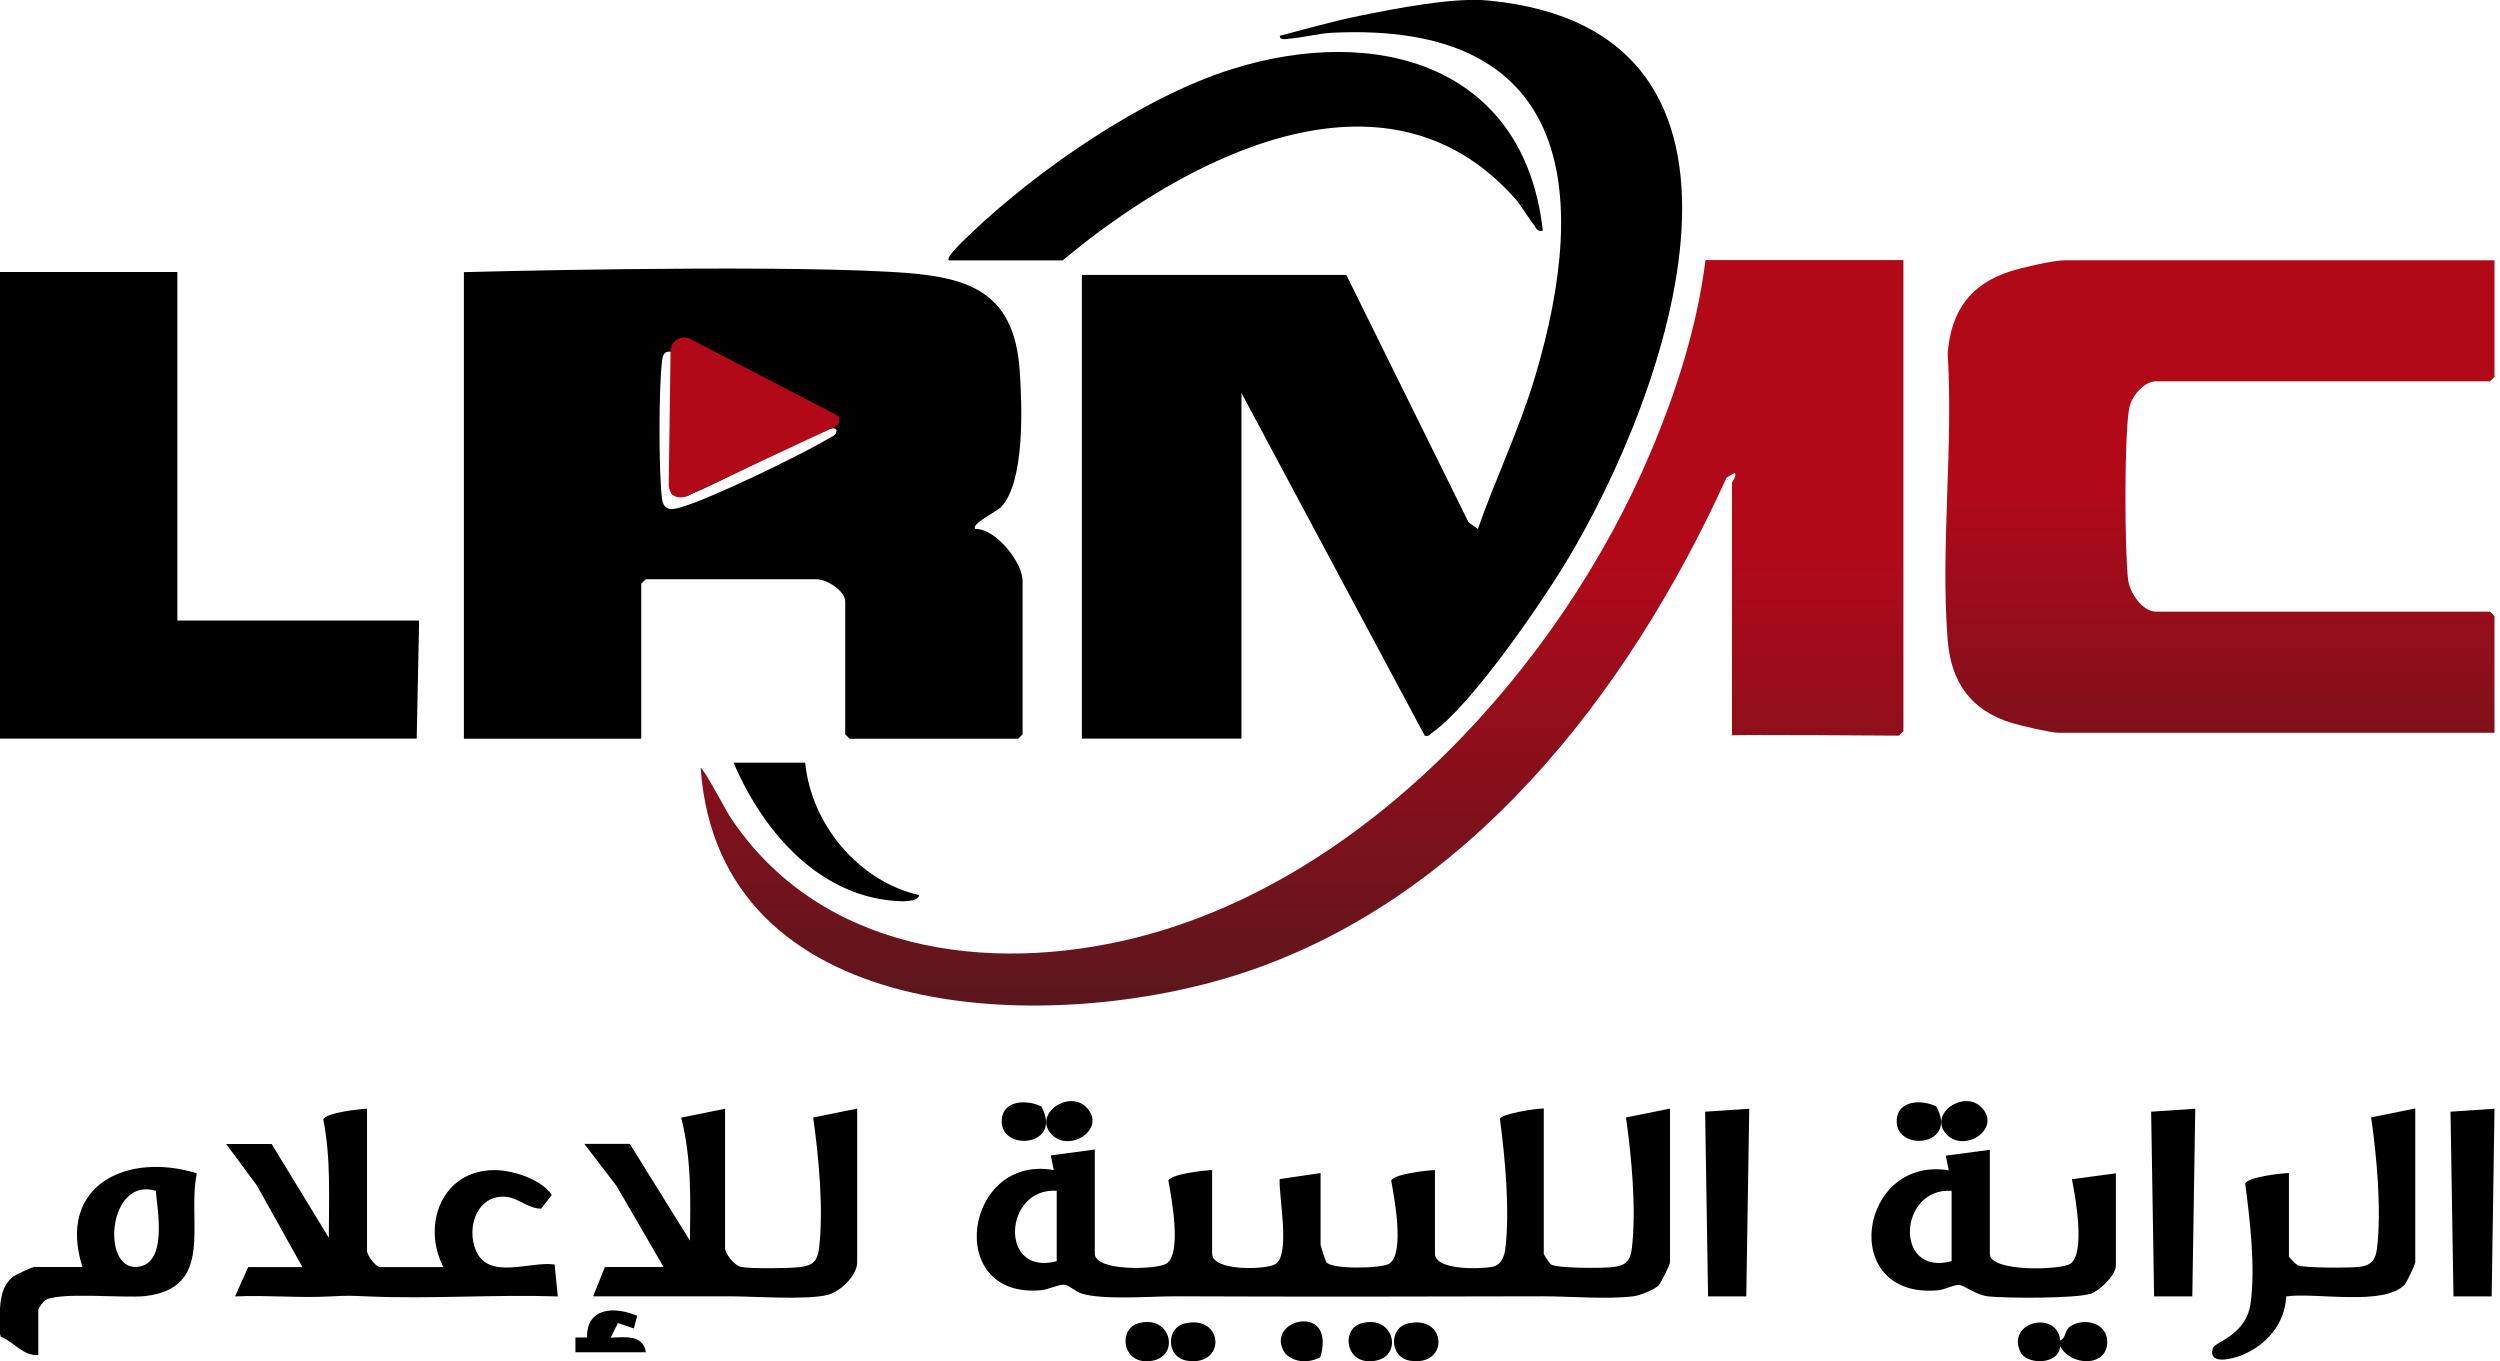
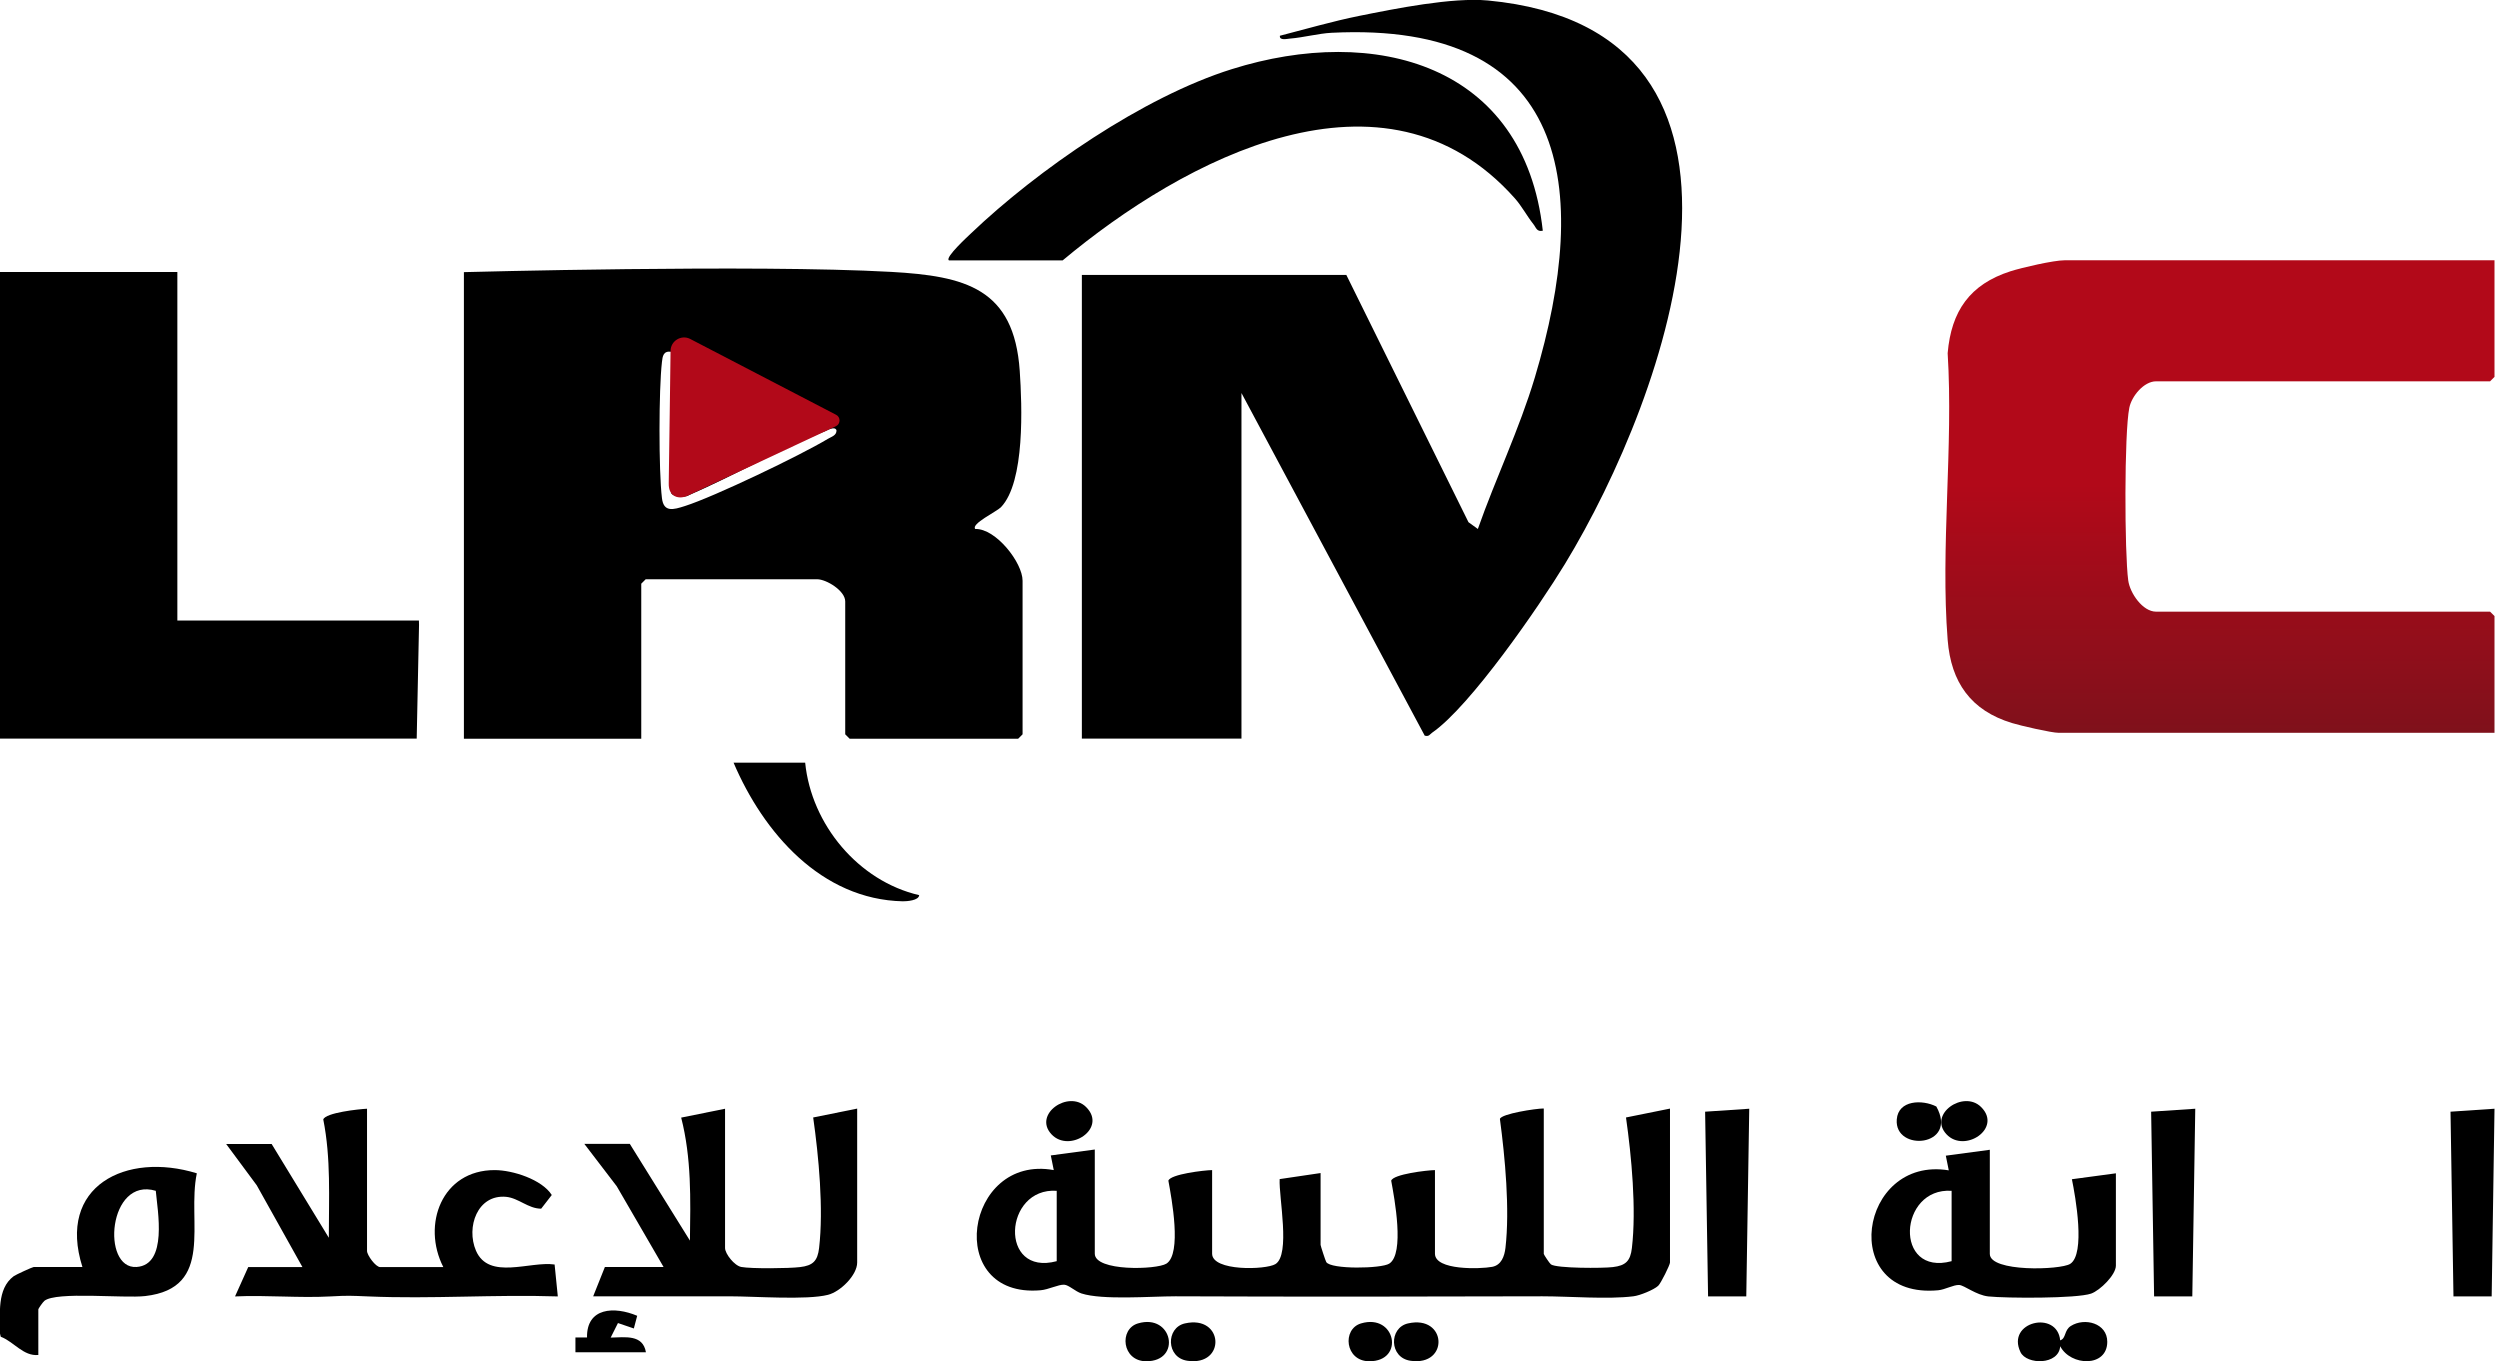
<svg xmlns="http://www.w3.org/2000/svg" width="191" height="104" viewBox="0 0 191 104" fill="none">
  <g clip-path="url(#clip0_136_4581)">
    <path d="M35.451 20.791C35.451 20.791 57.664 20.188 68.087 20.772C73.737 21.092 77.475 22.015 77.908 28.333C78.087 30.969 78.323 36.826 76.468 38.756C76.157 39.077 74.161 40.028 74.509 40.414C76.082 40.367 78.125 42.984 78.125 44.368V56.101L77.786 56.44H64.914L64.575 56.101V45.95C64.575 45.131 63.134 44.255 62.428 44.255H49.331L48.992 44.594V56.44H35.442V56.101V20.791H35.451ZM51.261 26.873C50.677 26.798 50.62 27.222 50.573 27.655C50.329 29.745 50.319 35.979 50.573 38.06C50.705 39.161 51.44 38.945 52.325 38.662C54.556 37.956 61.148 34.792 63.229 33.54C63.502 33.37 63.935 33.276 63.907 32.862C63.765 32.561 63.285 32.834 63.069 32.928C59.519 34.35 56.129 36.318 52.626 37.834C52.315 38.06 51.261 37.947 51.261 37.598V26.883V26.873Z" fill="black" />
    <path d="M102.861 21.007L112.192 39.896L112.908 40.414C114.273 36.534 116.071 32.806 117.258 28.851C121.617 14.322 119.923 1.592 101.731 2.505C100.761 2.552 99.546 2.872 98.567 2.947C98.322 2.966 97.729 3.117 97.785 2.731C99.8 2.213 101.797 1.629 103.84 1.215C106.608 0.659 110.949 -0.216 113.68 0.038C137.399 2.279 127.437 30.15 119.555 43.097C117.597 46.318 112.333 53.964 109.414 55.978C109.226 56.11 109.188 56.289 108.849 56.205L94.848 30.028V56.431H82.654V21.007H102.861Z" fill="black" />
-     <path d="M145.421 19.877V55.865L145.082 56.204C145.082 56.204 132.549 56.11 132.323 56.185V36.911C132.323 36.788 132.681 36.44 132.549 36.12L131.909 36.487C124.452 52.908 112.07 69.048 94.17 74.584C79.735 79.047 54.924 78.294 53.53 58.681C53.662 58.502 55.555 62.08 55.781 62.409C62.579 72.692 75.451 74.462 86.722 71.656C104.414 67.249 119.226 50.856 126.118 34.528C128.086 29.877 129.678 24.896 130.299 19.868H145.431L145.421 19.877Z" fill="url(#paint0_linear_136_4581)" />
    <path d="M190.58 19.877V28.794L190.241 29.133H164.724C163.792 29.133 162.86 30.263 162.681 31.148C162.285 33.069 162.313 42.249 162.596 44.34C162.728 45.319 163.698 46.731 164.724 46.731H190.241L190.58 47.07V55.987H157.276C156.73 55.987 154.366 55.441 153.726 55.243C150.581 54.292 149.056 52.136 148.801 48.888C148.246 41.854 149.244 34.095 148.801 26.986C149.075 23.766 150.496 21.723 153.604 20.724C154.489 20.442 156.899 19.886 157.728 19.886H190.58V19.877Z" fill="url(#paint1_linear_136_4581)" />
    <path d="M31.836 56.43H0V20.781H13.55V21.12V47.071V47.41H32.005L32.014 47.739L31.836 56.43Z" fill="black" />
    <path d="M117.945 84.706V95.798C117.945 95.855 118.388 96.523 118.491 96.599C118.924 96.909 122.465 96.9 123.218 96.806C124.207 96.693 124.564 96.335 124.677 95.346C125.026 92.362 124.649 88.35 124.226 85.375L127.587 84.697V96.457C127.587 96.636 126.89 98.049 126.683 98.237C126.344 98.548 125.28 98.981 124.79 99.037C122.823 99.282 119.932 99.037 117.832 99.037C108.595 99.066 99.047 99.075 89.81 99.037C87.917 99.037 84.236 99.339 82.626 98.821C82.155 98.67 81.656 98.171 81.307 98.152C80.874 98.124 80.093 98.529 79.499 98.576C72.08 99.216 73.699 88.153 80.507 89.395L80.281 88.275L83.642 87.823V95.78C83.642 97.145 88.36 97.013 89.113 96.542C90.309 95.789 89.509 91.542 89.264 90.205C89.415 89.706 92.004 89.405 92.606 89.395V95.78C92.606 97.135 96.703 97.022 97.437 96.58C98.614 95.874 97.691 91.448 97.766 90.083L100.893 89.621V95.111C100.893 95.177 101.269 96.335 101.326 96.42C101.674 96.994 105.535 96.928 106.137 96.542C107.333 95.789 106.533 91.542 106.288 90.205C106.439 89.706 109.028 89.405 109.631 89.395V95.78C109.631 97.07 113.105 96.957 114 96.787C114.706 96.655 114.941 95.977 115.017 95.337C115.356 92.39 114.988 88.435 114.593 85.488C114.696 85.092 117.352 84.688 117.926 84.688L117.945 84.706ZM80.733 90.977C76.675 90.704 76.298 97.54 80.733 96.354V90.977Z" fill="black" />
    <path d="M72.485 19.877C72.221 19.642 73.925 18.079 74.17 17.843C79.292 12.956 87.343 7.401 94.113 5.282C105.045 1.846 116.457 4.887 117.87 17.627C117.399 17.73 117.361 17.382 117.145 17.118C116.655 16.497 116.26 15.744 115.732 15.15C105.78 3.955 90.45 12.156 81.185 19.896H72.494L72.485 19.877Z" fill="black" />
    <path d="M28.041 84.707V95.573C28.041 95.893 28.7 96.806 29.049 96.806H33.87C32.212 93.567 33.757 89.386 37.796 89.396C39.171 89.396 41.402 90.111 42.156 91.298L41.346 92.343C40.357 92.343 39.623 91.533 38.672 91.439C36.478 91.232 35.593 93.755 36.365 95.554C37.353 97.832 40.489 96.335 42.372 96.608L42.617 99.047C37.805 98.887 32.956 99.254 28.145 99.047C26.713 98.991 26.647 98.972 25.244 99.047C22.834 99.179 20.367 98.934 17.956 99.047L18.964 96.806H23.107L19.614 90.554L17.278 87.4H20.753L25.122 94.565C25.122 91.533 25.291 88.501 24.698 85.526C24.877 85.008 27.419 84.735 28.041 84.707Z" fill="black" />
    <path d="M55.394 84.707V95.347C55.394 95.789 56.11 96.703 56.637 96.797C57.409 96.938 60.272 96.91 61.119 96.806C62.108 96.693 62.466 96.335 62.579 95.347C62.927 92.362 62.55 88.351 62.127 85.375L65.488 84.697V96.458C65.488 97.428 64.198 98.689 63.257 98.925C61.628 99.339 57.664 99.038 55.733 99.038C54.66 99.038 53.652 99.038 52.607 99.038C50.178 99.038 47.748 99.038 45.319 99.038L46.214 96.797H50.696L47.118 90.629L44.641 87.39H48.116L52.711 94.782C52.758 91.609 52.833 88.473 52.042 85.385L55.404 84.707H55.394Z" fill="black" />
    <path d="M152.022 87.842V95.799C152.022 97.202 157.417 97.032 158.161 96.561C159.347 95.808 158.566 91.43 158.293 90.093L161.654 89.641V96.693C161.654 97.4 160.449 98.586 159.762 98.831C158.66 99.217 153.274 99.189 151.909 99.047C150.967 98.944 150.073 98.191 149.677 98.172C149.253 98.153 148.594 98.529 148.076 98.577C140.393 99.283 141.994 88.275 148.886 89.415L148.66 88.294L152.022 87.842ZM149.103 90.978C145.045 90.705 144.668 97.541 149.103 96.354V90.978Z" fill="black" />
-     <path d="M184.526 84.706V96.467C184.526 96.57 183.867 97.983 183.725 98.134C182.172 99.819 176.88 98.717 174.667 99.047C174.573 101.147 173.132 102.804 171.221 103.557C170.665 103.774 168.65 104.376 169.065 102.983C169.206 102.531 171.607 102.022 171.946 99.574C172.323 96.853 171.899 93.171 171.532 90.431C171.682 89.932 174.281 89.631 174.874 89.621V96.006C174.874 96.053 175.439 96.618 175.552 96.674C176.014 96.881 179.686 96.881 180.355 96.778C181.23 96.636 181.513 96.175 181.607 95.337C181.955 92.362 181.579 88.332 181.155 85.365L184.516 84.688L184.526 84.706Z" fill="black" />
    <path d="M6.299 96.806C4.331 90.61 9.632 87.974 15.037 89.641C14.265 93.35 16.44 98.407 11.092 99.019C9.491 99.207 4.284 98.652 3.39 99.386C3.277 99.48 2.928 99.97 2.928 100.045V103.52C1.789 103.633 1.064 102.512 0.056 102.126L-0.01 101.844C0.028 100.412 -0.264 98.482 1.045 97.503C1.196 97.39 2.495 96.797 2.58 96.797H6.28L6.299 96.806ZM11.902 90.978C8.258 89.885 7.721 96.976 10.433 96.797C12.834 96.637 12.034 92.503 11.902 90.978Z" fill="black" />
    <path d="M61.515 58.267C61.986 62.993 65.583 67.315 70.225 68.389C70.197 68.803 69.283 68.86 68.982 68.86C62.748 68.728 58.323 63.615 56.044 58.267H61.515Z" fill="black" />
    <path d="M133.642 84.707L133.416 99.047H130.497L130.271 84.933L133.642 84.707Z" fill="black" />
    <path d="M190.58 84.707L190.364 99.047H187.445L187.219 84.933L190.58 84.707Z" fill="black" />
    <path d="M167.718 84.707L167.492 99.047H164.573L164.347 84.933L167.718 84.707Z" fill="black" />
    <path d="M157.408 102.399C157.86 102.249 157.69 101.637 158.208 101.307C159.253 100.639 160.995 101.081 160.995 102.512C160.995 104.48 158.199 104.386 157.398 102.851C157.304 104.301 154.837 104.283 154.366 103.303C153.246 100.968 157.182 100.064 157.398 102.409L157.408 102.399Z" fill="black" />
    <path d="M43.963 103.303V102.183H44.848C44.811 99.885 46.939 99.791 48.681 100.526L48.426 101.495L47.212 101.081L46.656 102.192C47.748 102.173 49.114 101.928 49.349 103.313H43.973L43.963 103.303Z" fill="black" />
    <path d="M90.525 101.109C93.51 100.432 93.689 104.396 90.723 103.963C89.076 103.727 89.066 101.439 90.525 101.109Z" fill="black" />
    <path d="M107.569 101.109C110.554 100.432 110.733 104.396 107.766 103.963C106.119 103.727 106.109 101.439 107.569 101.109Z" fill="black" />
    <path d="M80.338 86.665C78.897 85.13 81.647 83.237 82.984 84.584C84.613 86.213 81.712 88.124 80.338 86.665Z" fill="black" />
    <path d="M148.717 86.665C147.276 85.13 150.026 83.237 151.363 84.584C152.992 86.213 150.091 88.124 148.717 86.665Z" fill="black" />
-     <path d="M79.556 84.537C81.27 87.616 76.336 88.04 76.534 85.526C76.647 84.038 78.483 83.991 79.556 84.537Z" fill="black" />
    <path d="M147.935 84.537C149.649 87.616 144.715 88.04 144.913 85.526C145.026 84.038 146.862 83.991 147.935 84.537Z" fill="black" />
    <path d="M86.938 101.109C89.594 100.318 90.309 104.019 87.56 104C85.714 103.991 85.479 101.543 86.938 101.109Z" fill="black" />
    <path d="M103.981 101.109C106.636 100.318 107.352 104.019 104.603 104C102.757 103.991 102.522 101.543 103.981 101.109Z" fill="black" />
-     <path d="M100.629 101.345C101.213 101.891 101.1 103.002 100.865 103.699C100.008 104.141 98.925 104.132 98.209 103.426C96.91 101.589 99.49 100.262 100.639 101.335L100.629 101.345Z" fill="black" />
    <path d="M51.233 26.798L51.091 36.93C51.063 37.984 51.892 38.191 52.579 37.852L63.869 32.561C64.236 32.382 64.227 31.854 63.869 31.685L52.711 25.885C52.033 25.555 51.233 26.054 51.233 26.807V26.798Z" fill="#B20919" />
  </g>
  <defs>
    <linearGradient id="paint0_linear_136_4581" x1="99.471" y1="24.425" x2="99.471" y2="98.99" gradientUnits="userSpaceOnUse">
      <stop offset="0.24" stop-color="#B20919" />
      <stop offset="1" stop-color="#231F20" />
    </linearGradient>
    <linearGradient id="paint1_linear_136_4581" x1="169.601" y1="24.425" x2="169.601" y2="90.799" gradientUnits="userSpaceOnUse">
      <stop offset="0.19" stop-color="#B20919" />
      <stop offset="1" stop-color="#231F20" />
    </linearGradient>
    <clipPath id="clip0_136_4581">
      <rect width="190.58" height="104" fill="white" />
    </clipPath>
  </defs>
</svg>